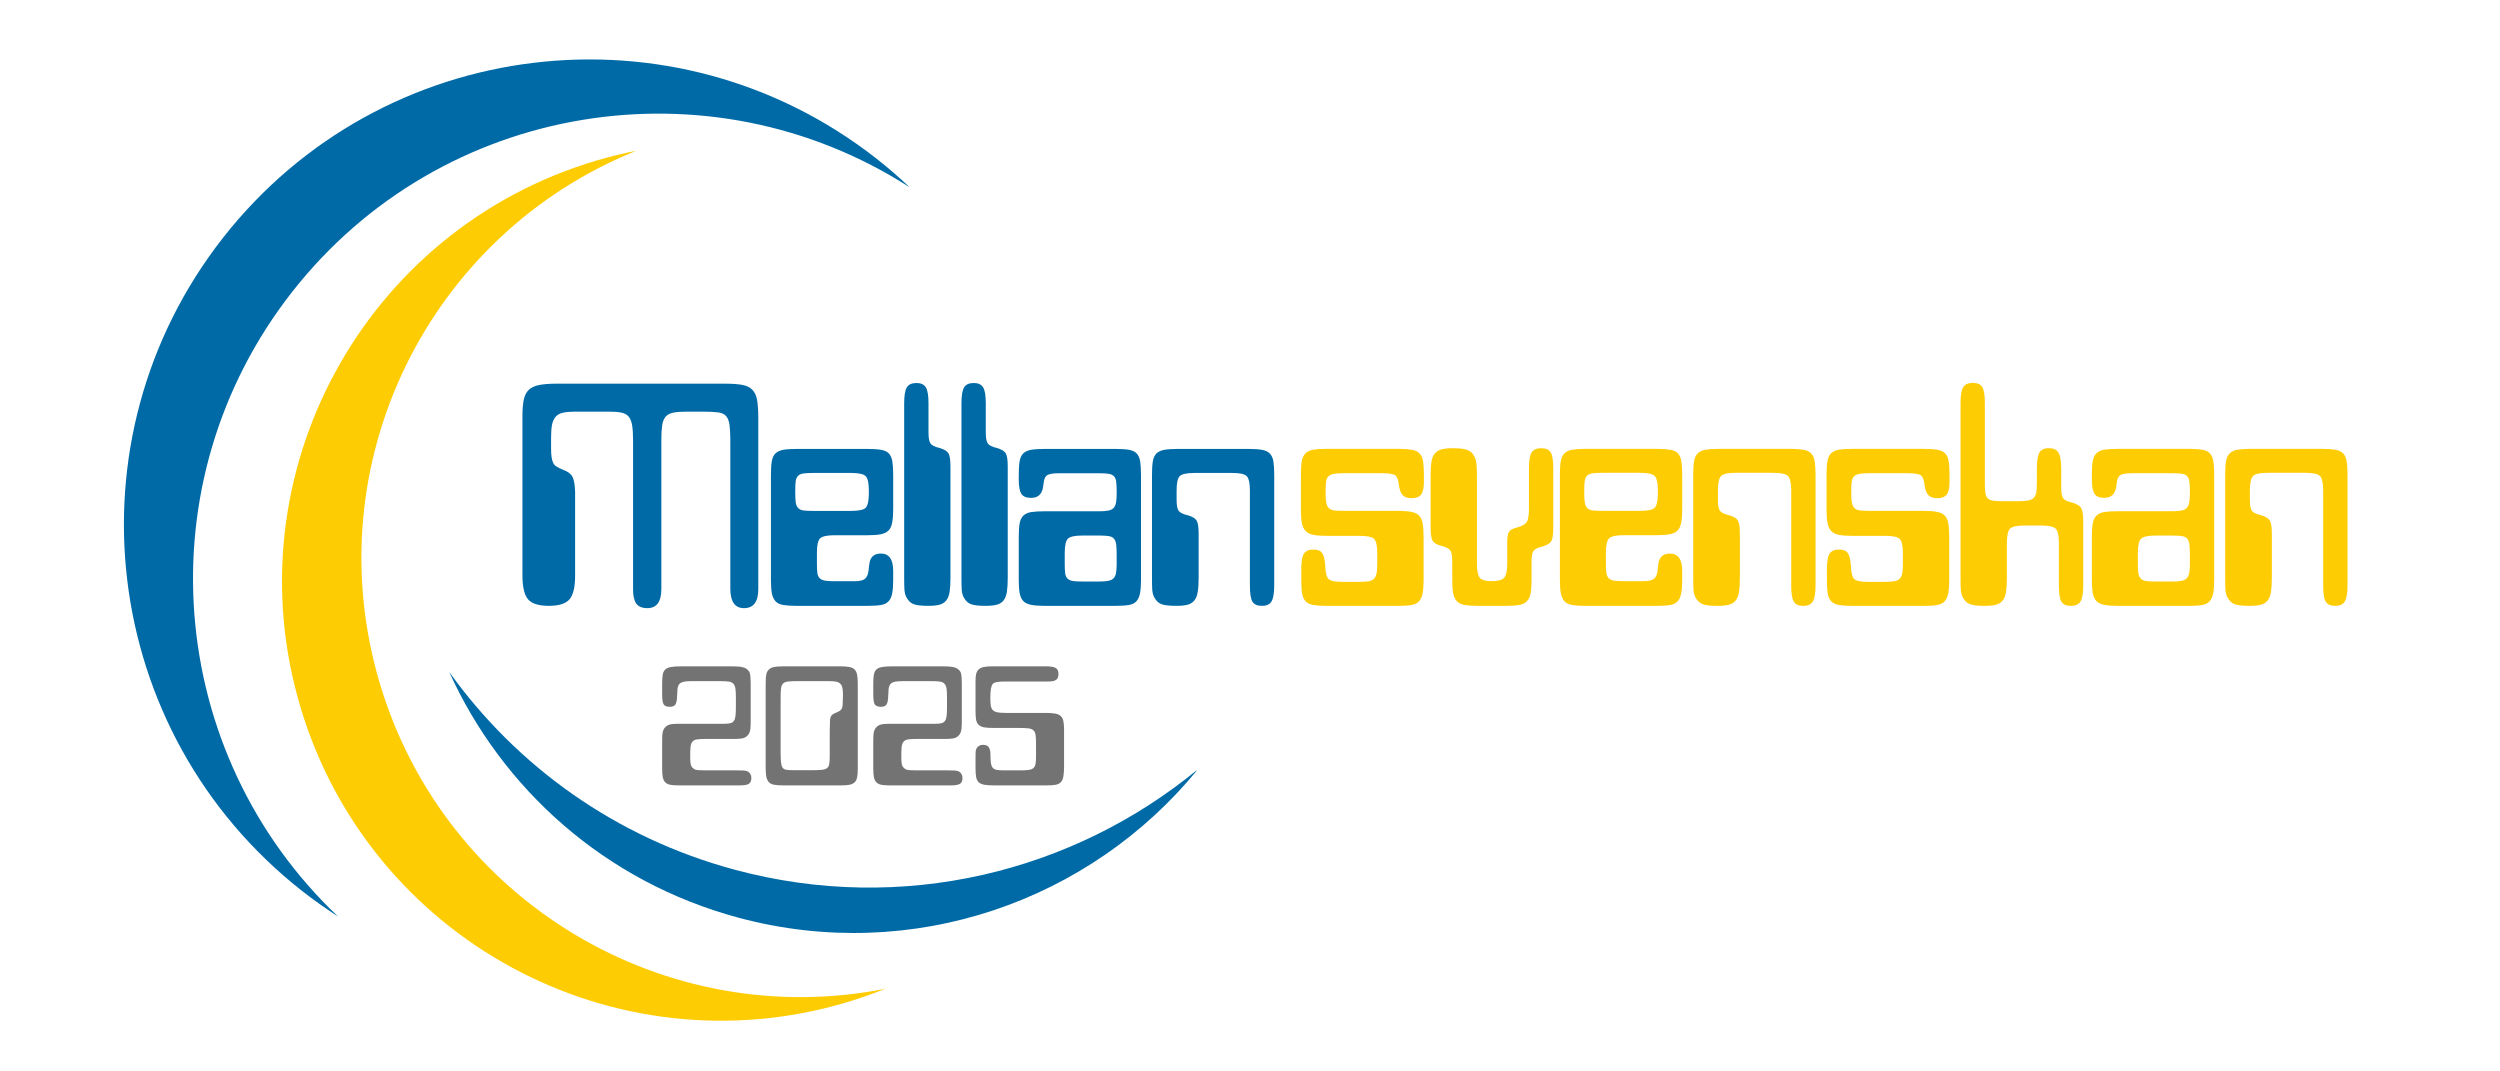
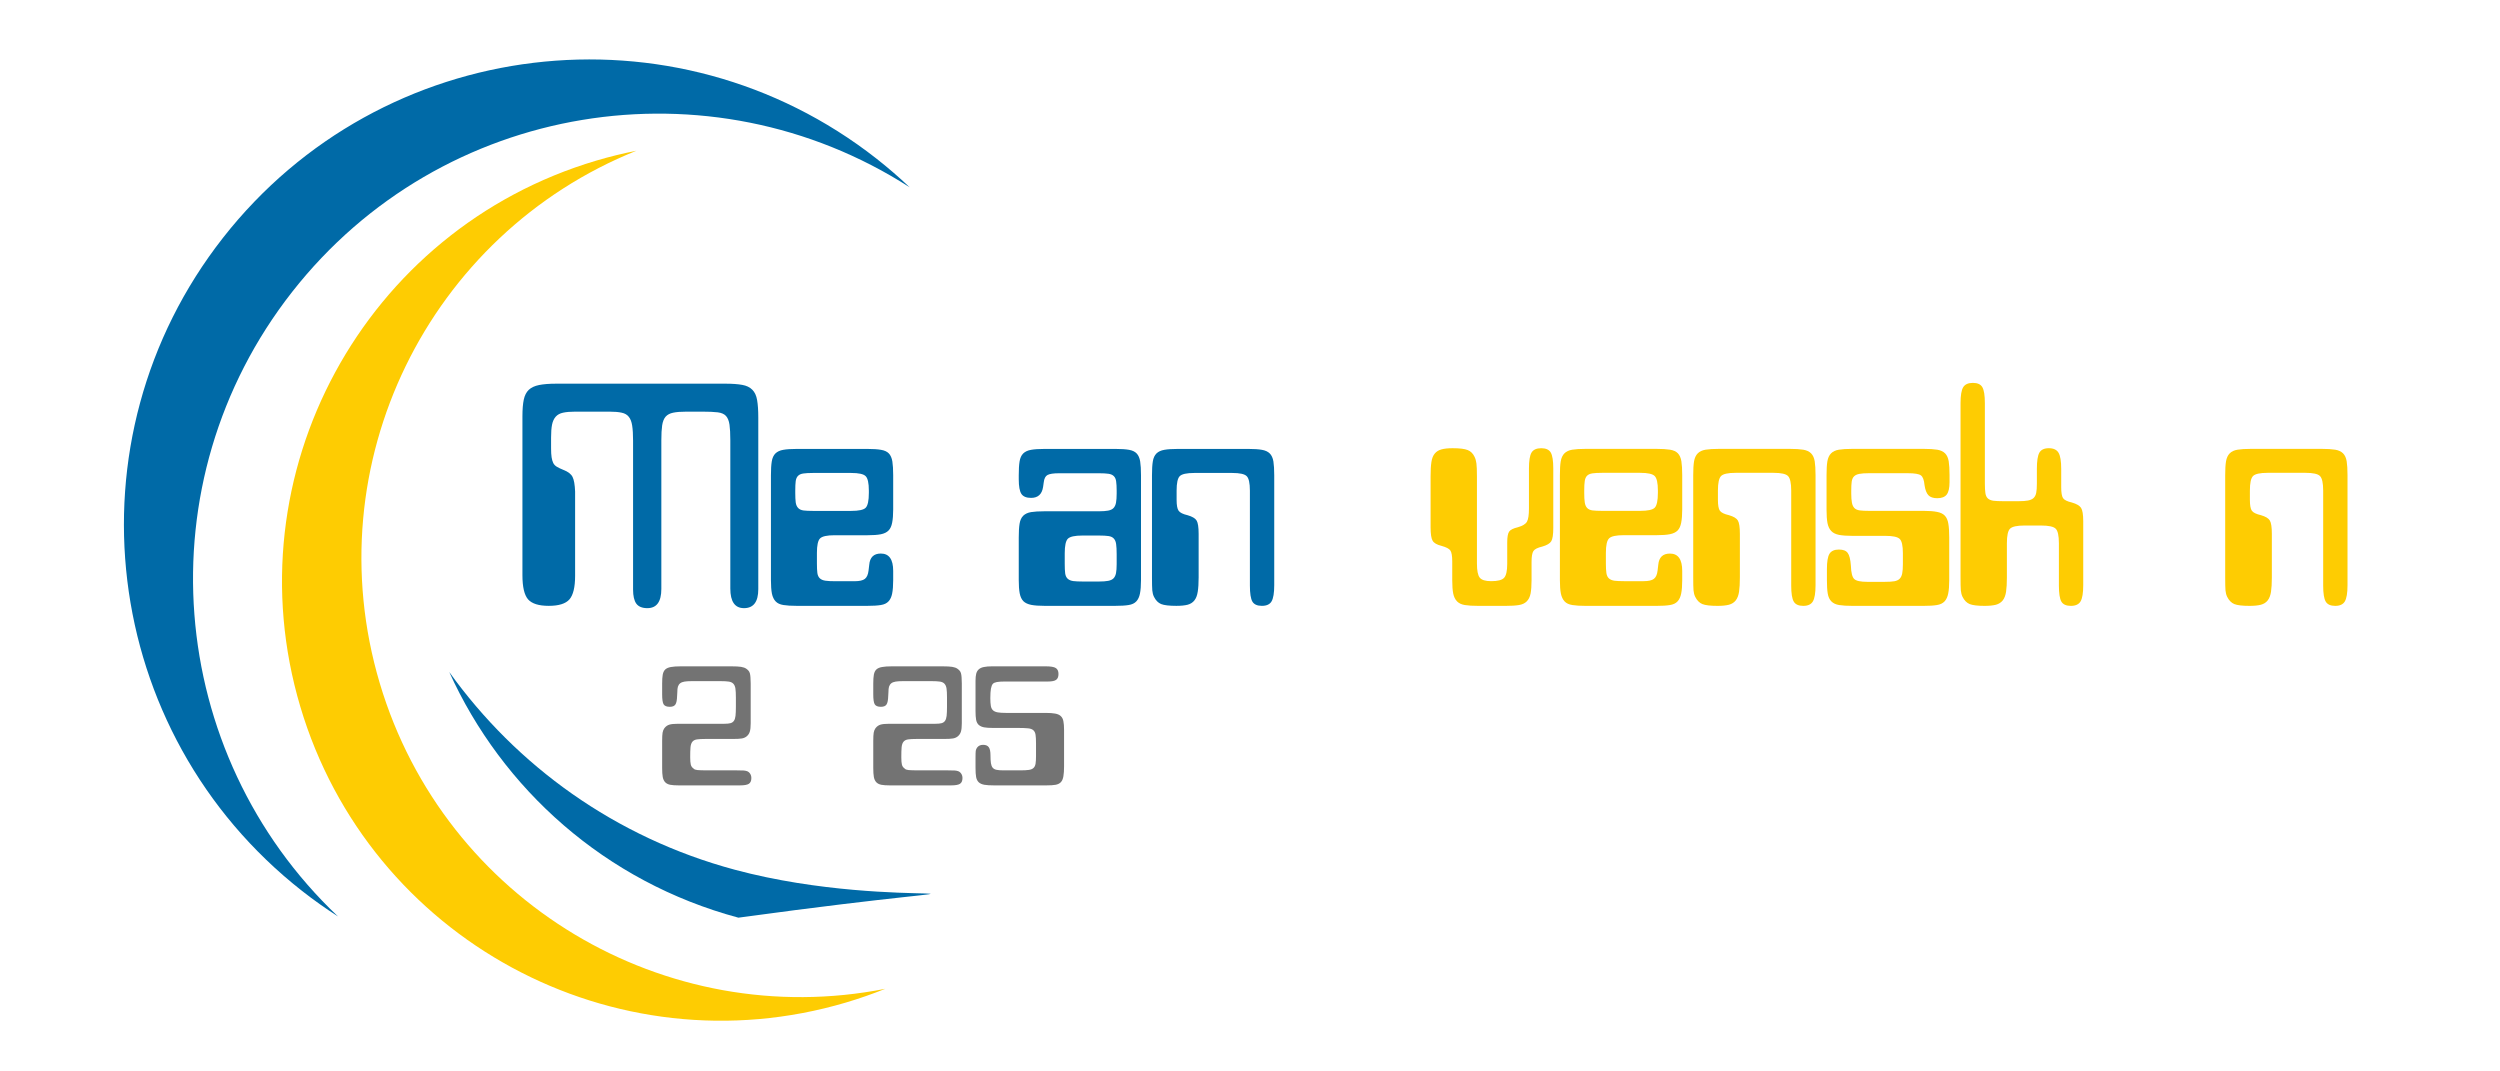
<svg xmlns="http://www.w3.org/2000/svg" width="700" zoomAndPan="magnify" viewBox="0 0 525 225" height="300" preserveAspectRatio="xMidYMid meet" version="1.0">
  <defs>
    <g />
    <clipPath id="cdea813474">
      <path d="M 94 141 L 251.25 141 L 251.25 196 L 94 196 Z M 94 141 " clip-rule="nonzero" />
    </clipPath>
  </defs>
  <path fill="#fecc02" d="M 177.699 210.516 C 180.512 209.68 183.25 208.719 185.922 207.645 C 139.766 216.777 93.398 189.426 79.734 143.422 C 66.074 97.418 90 49.191 133.656 31.652 C 130.836 32.211 128.016 32.898 125.203 33.734 C 76.383 48.23 48.562 99.559 63.059 148.375 C 77.555 197.191 128.883 225.012 177.699 210.516 " fill-opacity="1" fill-rule="nonzero" />
  <path fill="#006aa7" d="M 63.453 187.113 C 65.902 189.031 68.414 190.809 70.977 192.457 C 34.773 158.168 29.977 101.312 61.359 61.289 C 92.742 21.266 149.102 12.363 191.039 39.34 C 188.824 37.246 186.5 35.227 184.055 33.309 C 141.582 0.004 80.152 7.441 46.852 49.91 C 13.547 92.383 20.98 153.812 63.453 187.113 " fill-opacity="1" fill-rule="nonzero" />
  <g clip-path="url(#cdea813474)">
-     <path fill="#006aa7" d="M 154.328 182.648 C 129.141 175.879 108.426 160.777 94.336 141.113 C 105.445 165.637 127.031 185.18 155.062 192.711 C 191.676 202.555 229.055 189.16 251.547 161.555 C 225.391 183.109 189.551 192.117 154.328 182.648 " fill-opacity="1" fill-rule="nonzero" />
+     <path fill="#006aa7" d="M 154.328 182.648 C 129.141 175.879 108.426 160.777 94.336 141.113 C 105.445 165.637 127.031 185.18 155.062 192.711 C 225.391 183.109 189.551 192.117 154.328 182.648 " fill-opacity="1" fill-rule="nonzero" />
  </g>
  <g fill="#006aa7" fill-opacity="1">
    <g transform="translate(106.429, 127.228)">
      <g>
        <path d="M 52.812 -3.5 C 52.812 -0.844 51.812 0.484 49.812 0.484 C 47.895 0.484 46.938 -0.891 46.938 -3.641 L 46.938 -34.766 C 46.938 -36.16 46.879 -37.254 46.766 -38.047 C 46.648 -38.848 46.406 -39.457 46.031 -39.875 C 45.656 -40.289 45.07 -40.547 44.281 -40.641 C 43.488 -40.734 42.438 -40.781 41.125 -40.781 L 37.703 -40.781 C 36.535 -40.781 35.613 -40.707 34.938 -40.562 C 34.258 -40.426 33.734 -40.148 33.359 -39.734 C 32.992 -39.316 32.75 -38.707 32.625 -37.906 C 32.508 -37.113 32.453 -36.066 32.453 -34.766 L 32.453 -3.562 C 32.453 -0.863 31.473 0.484 29.516 0.484 C 28.441 0.484 27.672 0.172 27.203 -0.453 C 26.742 -1.086 26.516 -2.078 26.516 -3.422 L 26.516 -34.703 C 26.516 -36.004 26.453 -37.051 26.328 -37.844 C 26.211 -38.633 25.977 -39.25 25.625 -39.688 C 25.281 -40.133 24.781 -40.426 24.125 -40.562 C 23.477 -40.707 22.617 -40.781 21.547 -40.781 L 14.344 -40.781 C 13.312 -40.781 12.469 -40.707 11.812 -40.562 C 11.164 -40.426 10.656 -40.148 10.281 -39.734 C 9.906 -39.316 9.645 -38.754 9.5 -38.047 C 9.363 -37.348 9.297 -36.441 9.297 -35.328 L 9.297 -33.094 C 9.297 -32.301 9.332 -31.672 9.406 -31.203 C 9.477 -30.734 9.594 -30.332 9.75 -30 C 9.914 -29.676 10.172 -29.41 10.516 -29.203 C 10.867 -28.992 11.328 -28.773 11.891 -28.547 C 12.867 -28.172 13.508 -27.676 13.812 -27.062 C 14.113 -26.457 14.289 -25.438 14.344 -24 L 14.344 -6.297 C 14.344 -3.922 13.945 -2.273 13.156 -1.359 C 12.363 -0.453 10.914 0 8.812 0 C 6.719 0 5.27 -0.453 4.469 -1.359 C 3.676 -2.273 3.281 -3.969 3.281 -6.438 L 3.281 -39.797 C 3.281 -41.242 3.375 -42.41 3.562 -43.297 C 3.75 -44.18 4.098 -44.867 4.609 -45.359 C 5.129 -45.848 5.852 -46.188 6.781 -46.375 C 7.719 -46.562 8.93 -46.656 10.422 -46.656 L 45.891 -46.656 C 47.336 -46.656 48.516 -46.57 49.422 -46.406 C 50.328 -46.25 51.035 -45.91 51.547 -45.391 C 52.066 -44.879 52.406 -44.156 52.562 -43.219 C 52.727 -42.289 52.812 -41.062 52.812 -39.531 Z M 52.812 -3.5 " />
      </g>
    </g>
  </g>
  <g fill="#006aa7" fill-opacity="1">
    <g transform="translate(159.1, 127.228)">
      <g>
        <path d="M 28.469 -20.219 C 28.469 -19.094 28.395 -18.172 28.25 -17.453 C 28.113 -16.734 27.859 -16.188 27.484 -15.812 C 27.117 -15.438 26.582 -15.176 25.875 -15.031 C 25.176 -14.895 24.242 -14.828 23.078 -14.828 L 16.156 -14.828 C 14.57 -14.828 13.555 -14.602 13.109 -14.156 C 12.672 -13.719 12.453 -12.707 12.453 -11.125 L 12.453 -8.891 C 12.453 -8.047 12.484 -7.379 12.547 -6.891 C 12.617 -6.398 12.797 -6.023 13.078 -5.766 C 13.359 -5.516 13.742 -5.352 14.234 -5.281 C 14.723 -5.207 15.391 -5.172 16.234 -5.172 L 20.359 -5.172 C 21.379 -5.172 22.098 -5.332 22.516 -5.656 C 22.941 -5.988 23.203 -6.578 23.297 -7.422 L 23.438 -8.609 C 23.57 -10.191 24.383 -10.984 25.875 -10.984 C 27.602 -10.984 28.469 -9.77 28.469 -7.344 L 28.469 -5.391 C 28.469 -4.223 28.395 -3.285 28.25 -2.578 C 28.113 -1.879 27.859 -1.332 27.484 -0.938 C 27.117 -0.539 26.582 -0.285 25.875 -0.172 C 25.176 -0.055 24.242 0 23.078 0 L 8.188 0 C 7.062 0 6.141 -0.055 5.422 -0.172 C 4.703 -0.285 4.156 -0.539 3.781 -0.938 C 3.406 -1.332 3.145 -1.879 3 -2.578 C 2.863 -3.285 2.797 -4.223 2.797 -5.391 L 2.797 -27.422 C 2.797 -28.629 2.852 -29.594 2.969 -30.312 C 3.082 -31.039 3.336 -31.602 3.734 -32 C 4.141 -32.395 4.691 -32.648 5.391 -32.766 C 6.086 -32.891 7.02 -32.953 8.188 -32.953 L 23.078 -32.953 C 24.242 -32.953 25.188 -32.891 25.906 -32.766 C 26.633 -32.648 27.188 -32.395 27.562 -32 C 27.938 -31.602 28.18 -31.039 28.297 -30.312 C 28.41 -29.594 28.469 -28.629 28.469 -27.422 Z M 23.359 -24.203 C 23.359 -25.785 23.133 -26.797 22.688 -27.234 C 22.25 -27.68 21.238 -27.906 19.656 -27.906 L 11.609 -27.906 C 10.773 -27.906 10.113 -27.867 9.625 -27.797 C 9.133 -27.734 8.758 -27.57 8.5 -27.312 C 8.238 -27.062 8.07 -26.691 8 -26.203 C 7.938 -25.711 7.906 -25.047 7.906 -24.203 L 7.906 -23.719 C 7.906 -22.875 7.938 -22.207 8 -21.719 C 8.07 -21.227 8.238 -20.844 8.5 -20.562 C 8.758 -20.281 9.133 -20.102 9.625 -20.031 C 10.113 -19.969 10.773 -19.938 11.609 -19.938 L 19.656 -19.938 C 21.238 -19.938 22.25 -20.156 22.688 -20.594 C 23.133 -21.039 23.359 -22.082 23.359 -23.719 Z M 23.359 -24.203 " />
      </g>
    </g>
  </g>
  <g fill="#006aa7" fill-opacity="1">
    <g transform="translate(187.08, 127.228)">
      <g>
-         <path d="M 12.516 -5.953 C 12.516 -4.734 12.457 -3.738 12.344 -2.969 C 12.227 -2.195 11.992 -1.586 11.641 -1.141 C 11.297 -0.703 10.816 -0.398 10.203 -0.234 C 9.598 -0.078 8.805 0 7.828 0 C 6.391 0 5.352 -0.125 4.719 -0.375 C 4.094 -0.633 3.594 -1.141 3.219 -1.891 C 3.031 -2.266 2.91 -2.719 2.859 -3.25 C 2.816 -3.789 2.797 -4.691 2.797 -5.953 L 2.797 -42.531 C 2.797 -44.164 2.984 -45.285 3.359 -45.891 C 3.734 -46.492 4.41 -46.797 5.391 -46.797 C 6.316 -46.797 6.969 -46.492 7.344 -45.891 C 7.719 -45.285 7.906 -44.164 7.906 -42.531 L 7.906 -36.375 C 7.906 -35.258 8.047 -34.5 8.328 -34.094 C 8.609 -33.695 9.238 -33.383 10.219 -33.156 C 11.195 -32.875 11.82 -32.5 12.094 -32.031 C 12.375 -31.57 12.516 -30.641 12.516 -29.234 Z M 12.516 -5.953 " />
-       </g>
+         </g>
    </g>
  </g>
  <g fill="#006aa7" fill-opacity="1">
    <g transform="translate(199.11, 127.228)">
      <g>
-         <path d="M 12.516 -5.953 C 12.516 -4.734 12.457 -3.738 12.344 -2.969 C 12.227 -2.195 11.992 -1.586 11.641 -1.141 C 11.297 -0.703 10.816 -0.398 10.203 -0.234 C 9.598 -0.078 8.805 0 7.828 0 C 6.391 0 5.352 -0.125 4.719 -0.375 C 4.094 -0.633 3.594 -1.141 3.219 -1.891 C 3.031 -2.266 2.91 -2.719 2.859 -3.25 C 2.816 -3.789 2.797 -4.691 2.797 -5.953 L 2.797 -42.531 C 2.797 -44.164 2.984 -45.285 3.359 -45.891 C 3.734 -46.492 4.41 -46.797 5.391 -46.797 C 6.316 -46.797 6.969 -46.492 7.344 -45.891 C 7.719 -45.285 7.906 -44.164 7.906 -42.531 L 7.906 -36.375 C 7.906 -35.258 8.047 -34.5 8.328 -34.094 C 8.609 -33.695 9.238 -33.383 10.219 -33.156 C 11.195 -32.875 11.82 -32.5 12.094 -32.031 C 12.375 -31.57 12.516 -30.641 12.516 -29.234 Z M 12.516 -5.953 " />
-       </g>
+         </g>
    </g>
  </g>
  <g fill="#006aa7" fill-opacity="1">
    <g transform="translate(211.141, 127.228)">
      <g>
        <path d="M 28.469 -5.391 C 28.469 -4.223 28.395 -3.285 28.25 -2.578 C 28.113 -1.879 27.859 -1.332 27.484 -0.938 C 27.117 -0.539 26.582 -0.285 25.875 -0.172 C 25.176 -0.055 24.242 0 23.078 0 L 8.188 0 C 7.062 0 6.141 -0.066 5.422 -0.203 C 4.703 -0.348 4.156 -0.602 3.781 -0.969 C 3.406 -1.344 3.145 -1.891 3 -2.609 C 2.863 -3.336 2.797 -4.266 2.797 -5.391 L 2.797 -14.344 C 2.797 -15.551 2.852 -16.516 2.969 -17.234 C 3.082 -17.961 3.336 -18.523 3.734 -18.922 C 4.141 -19.316 4.691 -19.57 5.391 -19.688 C 6.086 -19.801 7.02 -19.859 8.188 -19.859 L 19.656 -19.859 C 20.445 -19.859 21.086 -19.906 21.578 -20 C 22.066 -20.094 22.438 -20.27 22.688 -20.531 C 22.945 -20.789 23.125 -21.164 23.219 -21.656 C 23.312 -22.145 23.359 -22.785 23.359 -23.578 L 23.359 -24.203 C 23.359 -24.992 23.32 -25.633 23.25 -26.125 C 23.188 -26.613 23.023 -26.984 22.766 -27.234 C 22.516 -27.492 22.145 -27.66 21.656 -27.734 C 21.164 -27.805 20.5 -27.844 19.656 -27.844 L 11.266 -27.844 C 10.098 -27.844 9.289 -27.723 8.844 -27.484 C 8.406 -27.254 8.141 -26.742 8.047 -25.953 L 7.906 -24.969 C 7.676 -23.438 6.836 -22.672 5.391 -22.672 C 4.41 -22.672 3.734 -22.945 3.359 -23.5 C 2.984 -24.062 2.797 -25.086 2.797 -26.578 L 2.797 -27.422 C 2.797 -28.629 2.852 -29.594 2.969 -30.312 C 3.082 -31.039 3.336 -31.602 3.734 -32 C 4.141 -32.395 4.691 -32.648 5.391 -32.766 C 6.086 -32.891 7.02 -32.953 8.188 -32.953 L 23.156 -32.953 C 24.32 -32.953 25.254 -32.891 25.953 -32.766 C 26.648 -32.648 27.188 -32.395 27.562 -32 C 27.938 -31.602 28.18 -31.039 28.297 -30.312 C 28.41 -29.594 28.469 -28.629 28.469 -27.422 Z M 16.156 -14.766 C 14.57 -14.766 13.555 -14.539 13.109 -14.094 C 12.672 -13.656 12.453 -12.641 12.453 -11.047 L 12.453 -8.812 C 12.453 -7.977 12.484 -7.312 12.547 -6.812 C 12.617 -6.32 12.797 -5.945 13.078 -5.688 C 13.359 -5.438 13.742 -5.273 14.234 -5.203 C 14.723 -5.141 15.391 -5.109 16.234 -5.109 L 19.656 -5.109 C 20.445 -5.109 21.086 -5.156 21.578 -5.25 C 22.066 -5.344 22.438 -5.516 22.688 -5.766 C 22.945 -6.023 23.125 -6.391 23.219 -6.859 C 23.312 -7.328 23.359 -7.957 23.359 -8.75 L 23.359 -10.844 C 23.359 -11.727 23.32 -12.426 23.25 -12.938 C 23.188 -13.445 23.023 -13.844 22.766 -14.125 C 22.516 -14.406 22.145 -14.582 21.656 -14.656 C 21.164 -14.727 20.5 -14.766 19.656 -14.766 Z M 16.156 -14.766 " />
      </g>
    </g>
  </g>
  <g fill="#006aa7" fill-opacity="1">
    <g transform="translate(239.12, 127.228)">
      <g>
        <path d="M 23.078 -32.953 C 24.242 -32.953 25.176 -32.891 25.875 -32.766 C 26.582 -32.648 27.133 -32.395 27.531 -32 C 27.926 -31.602 28.18 -31.039 28.297 -30.312 C 28.41 -29.594 28.469 -28.629 28.469 -27.422 L 28.469 -4.344 C 28.469 -2.707 28.281 -1.57 27.906 -0.938 C 27.539 -0.312 26.863 0 25.875 0 C 24.895 0 24.227 -0.301 23.875 -0.906 C 23.531 -1.508 23.359 -2.629 23.359 -4.266 L 23.359 -24.203 C 23.359 -25.785 23.133 -26.797 22.688 -27.234 C 22.25 -27.68 21.238 -27.906 19.656 -27.906 L 11.688 -27.906 C 10.094 -27.906 9.07 -27.68 8.625 -27.234 C 8.188 -26.797 7.969 -25.785 7.969 -24.203 L 7.969 -22.25 C 7.969 -21.125 8.109 -20.363 8.391 -19.969 C 8.672 -19.57 9.301 -19.258 10.281 -19.031 C 11.258 -18.75 11.891 -18.375 12.172 -17.906 C 12.453 -17.438 12.594 -16.504 12.594 -15.109 L 12.594 -5.953 C 12.594 -4.734 12.531 -3.738 12.406 -2.969 C 12.289 -2.195 12.055 -1.586 11.703 -1.141 C 11.359 -0.703 10.883 -0.398 10.281 -0.234 C 9.676 -0.078 8.883 0 7.906 0 C 6.414 0 5.352 -0.125 4.719 -0.375 C 4.094 -0.633 3.594 -1.141 3.219 -1.891 C 3.031 -2.266 2.91 -2.719 2.859 -3.25 C 2.816 -3.789 2.797 -4.691 2.797 -5.953 L 2.797 -27.422 C 2.797 -28.629 2.852 -29.594 2.969 -30.312 C 3.082 -31.039 3.336 -31.602 3.734 -32 C 4.141 -32.395 4.691 -32.648 5.391 -32.766 C 6.086 -32.891 7.02 -32.953 8.188 -32.953 Z M 23.078 -32.953 " />
      </g>
    </g>
  </g>
  <g fill="#fecc02" fill-opacity="1">
    <g transform="translate(270.395, 127.233)">
      <g>
-         <path d="M 28.562 -5.391 C 28.562 -4.223 28.488 -3.289 28.344 -2.594 C 28.207 -1.895 27.953 -1.344 27.578 -0.938 C 27.203 -0.539 26.664 -0.285 25.969 -0.172 C 25.27 -0.055 24.336 0 23.172 0 L 8.266 0 C 7.098 0 6.16 -0.055 5.453 -0.172 C 4.754 -0.285 4.207 -0.539 3.812 -0.938 C 3.414 -1.344 3.16 -1.895 3.047 -2.594 C 2.93 -3.289 2.875 -4.223 2.875 -5.391 L 2.875 -7.703 C 2.875 -9.285 3.055 -10.367 3.422 -10.953 C 3.797 -11.535 4.453 -11.828 5.391 -11.828 C 6.273 -11.828 6.891 -11.594 7.234 -11.125 C 7.586 -10.664 7.812 -9.781 7.906 -8.469 C 7.957 -6.977 8.191 -6.035 8.609 -5.641 C 9.023 -5.242 9.938 -5.047 11.344 -5.047 L 15.047 -5.047 C 15.891 -5.047 16.555 -5.086 17.047 -5.172 C 17.535 -5.266 17.906 -5.441 18.156 -5.703 C 18.414 -5.961 18.594 -6.336 18.688 -6.828 C 18.781 -7.316 18.828 -7.957 18.828 -8.75 L 18.828 -11.062 C 18.828 -12.645 18.602 -13.645 18.156 -14.062 C 17.719 -14.488 16.707 -14.703 15.125 -14.703 L 8.188 -14.703 C 7.07 -14.703 6.148 -14.77 5.422 -14.906 C 4.703 -15.051 4.156 -15.32 3.781 -15.719 C 3.406 -16.113 3.145 -16.66 3 -17.359 C 2.863 -18.055 2.797 -18.988 2.797 -20.156 L 2.797 -27.438 C 2.797 -28.656 2.852 -29.625 2.969 -30.344 C 3.094 -31.07 3.352 -31.633 3.75 -32.031 C 4.145 -32.426 4.691 -32.68 5.391 -32.797 C 6.086 -32.91 7.02 -32.969 8.188 -32.969 L 23.234 -32.969 C 24.398 -32.969 25.332 -32.91 26.031 -32.797 C 26.738 -32.68 27.289 -32.426 27.688 -32.031 C 28.082 -31.633 28.336 -31.07 28.453 -30.344 C 28.566 -29.625 28.625 -28.656 28.625 -27.438 L 28.625 -25.969 C 28.625 -24.758 28.426 -23.895 28.031 -23.375 C 27.633 -22.863 26.973 -22.609 26.047 -22.609 C 25.203 -22.609 24.582 -22.816 24.188 -23.234 C 23.789 -23.66 23.52 -24.363 23.375 -25.344 C 23.281 -26.414 23.023 -27.102 22.609 -27.406 C 22.191 -27.707 21.281 -27.859 19.875 -27.859 L 11.625 -27.859 C 10.832 -27.859 10.188 -27.812 9.688 -27.719 C 9.195 -27.625 8.82 -27.445 8.562 -27.188 C 8.312 -26.938 8.148 -26.566 8.078 -26.078 C 8.016 -25.586 7.984 -24.945 7.984 -24.156 L 7.984 -23.594 C 7.984 -22.801 8.031 -22.16 8.125 -21.672 C 8.219 -21.18 8.391 -20.805 8.641 -20.547 C 8.898 -20.285 9.273 -20.117 9.766 -20.047 C 10.254 -19.984 10.895 -19.953 11.688 -19.953 L 23.172 -19.953 C 24.336 -19.953 25.281 -19.879 26 -19.734 C 26.727 -19.598 27.273 -19.332 27.641 -18.938 C 28.016 -18.539 28.258 -17.977 28.375 -17.25 C 28.5 -16.531 28.562 -15.562 28.562 -14.344 Z M 28.562 -5.391 " />
-       </g>
+         </g>
    </g>
  </g>
  <g fill="#fecc02" fill-opacity="1">
    <g transform="translate(298.533, 127.233)">
      <g>
        <path d="M 27.656 -16.375 C 27.656 -14.977 27.516 -14.047 27.234 -13.578 C 26.953 -13.109 26.32 -12.734 25.344 -12.453 C 24.363 -12.223 23.742 -11.91 23.484 -11.516 C 23.223 -11.117 23.094 -10.359 23.094 -9.234 L 23.094 -5.391 C 23.094 -4.223 23.023 -3.289 22.891 -2.594 C 22.754 -1.895 22.484 -1.344 22.078 -0.938 C 21.68 -0.539 21.133 -0.285 20.438 -0.172 C 19.738 -0.055 18.805 0 17.641 0 L 11.906 0 C 10.738 0 9.801 -0.055 9.094 -0.172 C 8.395 -0.285 7.848 -0.539 7.453 -0.938 C 7.055 -1.344 6.785 -1.895 6.641 -2.594 C 6.504 -3.289 6.438 -4.223 6.438 -5.391 L 6.438 -9.312 C 6.438 -10.477 6.305 -11.25 6.047 -11.625 C 5.797 -12 5.18 -12.32 4.203 -12.594 C 3.223 -12.832 2.594 -13.195 2.312 -13.688 C 2.031 -14.176 1.891 -15.117 1.891 -16.516 L 1.891 -27.156 C 1.891 -28.414 1.945 -29.43 2.062 -30.203 C 2.176 -30.973 2.41 -31.566 2.766 -31.984 C 3.117 -32.41 3.586 -32.703 4.172 -32.859 C 4.754 -33.023 5.535 -33.109 6.516 -33.109 C 8.004 -33.109 9.062 -32.977 9.688 -32.719 C 10.32 -32.469 10.801 -31.992 11.125 -31.297 C 11.312 -30.922 11.441 -30.461 11.516 -29.922 C 11.586 -29.391 11.625 -28.469 11.625 -27.156 L 11.625 -8.891 C 11.625 -7.398 11.82 -6.41 12.219 -5.922 C 12.613 -5.43 13.414 -5.188 14.625 -5.188 C 15.977 -5.188 16.875 -5.414 17.312 -5.875 C 17.758 -6.344 17.984 -7.32 17.984 -8.812 L 17.984 -13.297 C 17.984 -14.422 18.113 -15.18 18.375 -15.578 C 18.633 -15.973 19.254 -16.285 20.234 -16.516 C 21.211 -16.797 21.844 -17.18 22.125 -17.672 C 22.406 -18.16 22.547 -19.082 22.547 -20.438 L 22.547 -28.844 C 22.547 -30.477 22.727 -31.598 23.094 -32.203 C 23.469 -32.805 24.145 -33.109 25.125 -33.109 C 26.102 -33.109 26.77 -32.805 27.125 -32.203 C 27.477 -31.598 27.656 -30.477 27.656 -28.844 Z M 27.656 -16.375 " />
      </g>
    </g>
  </g>
  <g fill="#fecc02" fill-opacity="1">
    <g transform="translate(324.782, 127.233)">
      <g>
        <path d="M 28.484 -20.234 C 28.484 -19.109 28.41 -18.18 28.266 -17.453 C 28.129 -16.734 27.875 -16.188 27.5 -15.812 C 27.133 -15.445 26.598 -15.191 25.891 -15.047 C 25.191 -14.91 24.258 -14.844 23.094 -14.844 L 16.172 -14.844 C 14.586 -14.844 13.57 -14.617 13.125 -14.172 C 12.676 -13.734 12.453 -12.719 12.453 -11.125 L 12.453 -8.891 C 12.453 -8.047 12.488 -7.379 12.562 -6.891 C 12.633 -6.398 12.812 -6.023 13.094 -5.766 C 13.375 -5.516 13.758 -5.352 14.25 -5.281 C 14.738 -5.219 15.398 -5.188 16.234 -5.188 L 20.375 -5.188 C 21.395 -5.188 22.113 -5.348 22.531 -5.672 C 22.957 -5.992 23.219 -6.578 23.312 -7.422 L 23.453 -8.609 C 23.586 -10.191 24.406 -10.984 25.906 -10.984 C 27.625 -10.984 28.484 -9.77 28.484 -7.344 L 28.484 -5.391 C 28.484 -4.223 28.41 -3.289 28.266 -2.594 C 28.129 -1.895 27.875 -1.344 27.5 -0.938 C 27.133 -0.539 26.598 -0.285 25.891 -0.172 C 25.191 -0.055 24.258 0 23.094 0 L 8.188 0 C 7.07 0 6.148 -0.055 5.422 -0.172 C 4.703 -0.285 4.156 -0.539 3.781 -0.938 C 3.406 -1.344 3.145 -1.895 3 -2.594 C 2.863 -3.289 2.797 -4.223 2.797 -5.391 L 2.797 -27.438 C 2.797 -28.656 2.852 -29.625 2.969 -30.344 C 3.094 -31.07 3.352 -31.633 3.75 -32.031 C 4.145 -32.426 4.691 -32.68 5.391 -32.797 C 6.086 -32.91 7.02 -32.969 8.188 -32.969 L 23.094 -32.969 C 24.258 -32.969 25.203 -32.91 25.922 -32.797 C 26.648 -32.68 27.203 -32.426 27.578 -32.031 C 27.953 -31.633 28.195 -31.07 28.312 -30.344 C 28.426 -29.625 28.484 -28.656 28.484 -27.438 Z M 23.375 -24.219 C 23.375 -25.801 23.148 -26.816 22.703 -27.266 C 22.266 -27.711 21.254 -27.938 19.672 -27.938 L 11.625 -27.938 C 10.781 -27.938 10.113 -27.898 9.625 -27.828 C 9.133 -27.754 8.758 -27.586 8.5 -27.328 C 8.25 -27.078 8.086 -26.707 8.016 -26.219 C 7.941 -25.727 7.906 -25.062 7.906 -24.219 L 7.906 -23.734 C 7.906 -22.891 7.941 -22.223 8.016 -21.734 C 8.086 -21.242 8.25 -20.859 8.5 -20.578 C 8.758 -20.297 9.133 -20.117 9.625 -20.047 C 10.113 -19.984 10.781 -19.953 11.625 -19.953 L 19.672 -19.953 C 21.254 -19.953 22.266 -20.172 22.703 -20.609 C 23.148 -21.055 23.375 -22.098 23.375 -23.734 Z M 23.375 -24.219 " />
      </g>
    </g>
  </g>
  <g fill="#fecc02" fill-opacity="1">
    <g transform="translate(352.78, 127.233)">
      <g>
        <path d="M 23.094 -32.969 C 24.258 -32.969 25.191 -32.91 25.891 -32.797 C 26.598 -32.68 27.148 -32.426 27.547 -32.031 C 27.941 -31.633 28.195 -31.07 28.312 -30.344 C 28.426 -29.625 28.484 -28.656 28.484 -27.438 L 28.484 -4.344 C 28.484 -2.707 28.297 -1.57 27.922 -0.938 C 27.555 -0.312 26.883 0 25.906 0 C 24.926 0 24.258 -0.301 23.906 -0.906 C 23.551 -1.508 23.375 -2.629 23.375 -4.266 L 23.375 -24.219 C 23.375 -25.801 23.148 -26.816 22.703 -27.266 C 22.266 -27.711 21.254 -27.938 19.672 -27.938 L 11.688 -27.938 C 10.102 -27.938 9.086 -27.711 8.641 -27.266 C 8.203 -26.816 7.984 -25.801 7.984 -24.219 L 7.984 -22.266 C 7.984 -21.141 8.117 -20.379 8.391 -19.984 C 8.672 -19.586 9.305 -19.273 10.297 -19.047 C 11.273 -18.766 11.898 -18.391 12.172 -17.922 C 12.453 -17.453 12.594 -16.52 12.594 -15.125 L 12.594 -5.953 C 12.594 -4.734 12.535 -3.738 12.422 -2.969 C 12.305 -2.195 12.07 -1.586 11.719 -1.141 C 11.375 -0.703 10.895 -0.398 10.281 -0.234 C 9.676 -0.078 8.883 0 7.906 0 C 6.414 0 5.352 -0.125 4.719 -0.375 C 4.094 -0.633 3.594 -1.141 3.219 -1.891 C 3.031 -2.266 2.91 -2.719 2.859 -3.25 C 2.816 -3.789 2.797 -4.691 2.797 -5.953 L 2.797 -27.438 C 2.797 -28.656 2.852 -29.625 2.969 -30.344 C 3.094 -31.07 3.352 -31.633 3.75 -32.031 C 4.145 -32.426 4.691 -32.68 5.391 -32.797 C 6.086 -32.91 7.02 -32.969 8.188 -32.969 Z M 23.094 -32.969 " />
      </g>
    </g>
  </g>
  <g fill="#fecc02" fill-opacity="1">
    <g transform="translate(380.778, 127.233)">
      <g>
        <path d="M 28.562 -5.391 C 28.562 -4.223 28.488 -3.289 28.344 -2.594 C 28.207 -1.895 27.953 -1.344 27.578 -0.938 C 27.203 -0.539 26.664 -0.285 25.969 -0.172 C 25.27 -0.055 24.336 0 23.172 0 L 8.266 0 C 7.098 0 6.16 -0.055 5.453 -0.172 C 4.754 -0.285 4.207 -0.539 3.812 -0.938 C 3.414 -1.344 3.16 -1.895 3.047 -2.594 C 2.93 -3.289 2.875 -4.223 2.875 -5.391 L 2.875 -7.703 C 2.875 -9.285 3.055 -10.367 3.422 -10.953 C 3.797 -11.535 4.453 -11.828 5.391 -11.828 C 6.273 -11.828 6.891 -11.594 7.234 -11.125 C 7.586 -10.664 7.812 -9.781 7.906 -8.469 C 7.957 -6.977 8.191 -6.035 8.609 -5.641 C 9.023 -5.242 9.938 -5.047 11.344 -5.047 L 15.047 -5.047 C 15.891 -5.047 16.555 -5.086 17.047 -5.172 C 17.535 -5.266 17.906 -5.441 18.156 -5.703 C 18.414 -5.961 18.594 -6.336 18.688 -6.828 C 18.781 -7.316 18.828 -7.957 18.828 -8.75 L 18.828 -11.062 C 18.828 -12.645 18.602 -13.645 18.156 -14.062 C 17.719 -14.488 16.707 -14.703 15.125 -14.703 L 8.188 -14.703 C 7.07 -14.703 6.148 -14.77 5.422 -14.906 C 4.703 -15.051 4.156 -15.32 3.781 -15.719 C 3.406 -16.113 3.145 -16.66 3 -17.359 C 2.863 -18.055 2.797 -18.988 2.797 -20.156 L 2.797 -27.438 C 2.797 -28.656 2.852 -29.625 2.969 -30.344 C 3.094 -31.07 3.352 -31.633 3.75 -32.031 C 4.145 -32.426 4.691 -32.68 5.391 -32.797 C 6.086 -32.91 7.02 -32.969 8.188 -32.969 L 23.234 -32.969 C 24.398 -32.969 25.332 -32.91 26.031 -32.797 C 26.738 -32.68 27.289 -32.426 27.688 -32.031 C 28.082 -31.633 28.336 -31.07 28.453 -30.344 C 28.566 -29.625 28.625 -28.656 28.625 -27.438 L 28.625 -25.969 C 28.625 -24.758 28.426 -23.895 28.031 -23.375 C 27.633 -22.863 26.973 -22.609 26.047 -22.609 C 25.203 -22.609 24.582 -22.816 24.188 -23.234 C 23.789 -23.66 23.52 -24.363 23.375 -25.344 C 23.281 -26.414 23.023 -27.102 22.609 -27.406 C 22.191 -27.707 21.281 -27.859 19.875 -27.859 L 11.625 -27.859 C 10.832 -27.859 10.188 -27.812 9.688 -27.719 C 9.195 -27.625 8.82 -27.445 8.562 -27.188 C 8.312 -26.938 8.148 -26.566 8.078 -26.078 C 8.016 -25.586 7.984 -24.945 7.984 -24.156 L 7.984 -23.594 C 7.984 -22.801 8.031 -22.16 8.125 -21.672 C 8.219 -21.18 8.391 -20.805 8.641 -20.547 C 8.898 -20.285 9.273 -20.117 9.766 -20.047 C 10.254 -19.984 10.895 -19.953 11.688 -19.953 L 23.172 -19.953 C 24.336 -19.953 25.281 -19.879 26 -19.734 C 26.727 -19.598 27.273 -19.332 27.641 -18.938 C 28.016 -18.539 28.258 -17.977 28.375 -17.25 C 28.5 -16.531 28.562 -15.562 28.562 -14.344 Z M 28.562 -5.391 " />
      </g>
    </g>
  </g>
  <g fill="#fecc02" fill-opacity="1">
    <g transform="translate(408.916, 127.233)">
      <g>
        <path d="M 23.453 -13.156 C 23.453 -14.75 23.227 -15.766 22.781 -16.203 C 22.344 -16.648 21.305 -16.875 19.672 -16.875 L 16.234 -16.875 C 14.648 -16.875 13.633 -16.648 13.188 -16.203 C 12.75 -15.766 12.531 -14.75 12.531 -13.156 L 12.531 -5.953 C 12.531 -4.734 12.473 -3.738 12.359 -2.969 C 12.242 -2.195 12.008 -1.586 11.656 -1.141 C 11.301 -0.703 10.82 -0.398 10.219 -0.234 C 9.613 -0.078 8.82 0 7.844 0 C 6.395 0 5.352 -0.125 4.719 -0.375 C 4.094 -0.633 3.594 -1.141 3.219 -1.891 C 3.031 -2.266 2.91 -2.719 2.859 -3.25 C 2.816 -3.789 2.797 -4.691 2.797 -5.953 L 2.797 -42.562 C 2.797 -44.195 2.984 -45.316 3.359 -45.922 C 3.734 -46.523 4.41 -46.828 5.391 -46.828 C 6.367 -46.828 7.031 -46.523 7.375 -45.922 C 7.727 -45.316 7.906 -44.195 7.906 -42.562 L 7.906 -25.688 C 7.906 -24.852 7.941 -24.188 8.016 -23.688 C 8.086 -23.195 8.258 -22.82 8.531 -22.562 C 8.812 -22.312 9.195 -22.148 9.688 -22.078 C 10.188 -22.016 10.852 -21.984 11.688 -21.984 L 15.047 -21.984 C 15.836 -21.984 16.477 -22.031 16.969 -22.125 C 17.457 -22.219 17.844 -22.391 18.125 -22.641 C 18.406 -22.898 18.594 -23.266 18.688 -23.734 C 18.781 -24.203 18.828 -24.832 18.828 -25.625 L 18.828 -28.766 C 18.828 -30.398 19 -31.531 19.344 -32.156 C 19.695 -32.789 20.363 -33.109 21.344 -33.109 C 22.32 -33.109 23 -32.789 23.375 -32.156 C 23.75 -31.531 23.938 -30.398 23.938 -28.766 L 23.938 -24.922 C 23.938 -23.797 24.062 -23.035 24.312 -22.641 C 24.57 -22.242 25.195 -21.93 26.188 -21.703 C 27.164 -21.422 27.805 -21.047 28.109 -20.578 C 28.41 -20.109 28.562 -19.176 28.562 -17.781 L 28.562 -4.344 C 28.562 -2.707 28.375 -1.57 28 -0.938 C 27.625 -0.312 26.945 0 25.969 0 C 24.988 0 24.32 -0.301 23.969 -0.906 C 23.625 -1.508 23.453 -2.629 23.453 -4.266 Z M 23.453 -13.156 " />
      </g>
    </g>
  </g>
  <g fill="#fecc02" fill-opacity="1">
    <g transform="translate(436.495, 127.233)">
      <g>
-         <path d="M 28.484 -5.391 C 28.484 -4.223 28.41 -3.289 28.266 -2.594 C 28.129 -1.895 27.875 -1.344 27.5 -0.938 C 27.133 -0.539 26.598 -0.285 25.891 -0.172 C 25.191 -0.055 24.258 0 23.094 0 L 8.188 0 C 7.07 0 6.148 -0.066 5.422 -0.203 C 4.703 -0.348 4.156 -0.609 3.781 -0.984 C 3.406 -1.359 3.145 -1.906 3 -2.625 C 2.863 -3.344 2.797 -4.266 2.797 -5.391 L 2.797 -14.344 C 2.797 -15.562 2.852 -16.531 2.969 -17.25 C 3.094 -17.977 3.352 -18.539 3.75 -18.938 C 4.145 -19.332 4.691 -19.586 5.391 -19.703 C 6.086 -19.816 7.02 -19.875 8.188 -19.875 L 19.672 -19.875 C 20.461 -19.875 21.102 -19.922 21.594 -20.016 C 22.082 -20.109 22.453 -20.285 22.703 -20.547 C 22.961 -20.805 23.141 -21.18 23.234 -21.672 C 23.328 -22.16 23.375 -22.801 23.375 -23.594 L 23.375 -24.219 C 23.375 -25.008 23.336 -25.648 23.266 -26.141 C 23.203 -26.629 23.039 -27.004 22.781 -27.266 C 22.531 -27.523 22.16 -27.688 21.672 -27.75 C 21.18 -27.82 20.516 -27.859 19.672 -27.859 L 11.266 -27.859 C 10.098 -27.859 9.289 -27.738 8.844 -27.5 C 8.406 -27.27 8.141 -26.758 8.047 -25.969 L 7.906 -24.984 C 7.676 -23.453 6.836 -22.688 5.391 -22.688 C 4.41 -22.688 3.734 -22.961 3.359 -23.516 C 2.984 -24.078 2.797 -25.102 2.797 -26.594 L 2.797 -27.438 C 2.797 -28.656 2.852 -29.625 2.969 -30.344 C 3.094 -31.07 3.352 -31.633 3.75 -32.031 C 4.145 -32.426 4.691 -32.68 5.391 -32.797 C 6.086 -32.91 7.02 -32.969 8.188 -32.969 L 23.172 -32.969 C 24.336 -32.969 25.27 -32.91 25.969 -32.797 C 26.664 -32.68 27.203 -32.426 27.578 -32.031 C 27.953 -31.633 28.195 -31.07 28.312 -30.344 C 28.426 -29.625 28.484 -28.656 28.484 -27.438 Z M 16.172 -14.766 C 14.586 -14.766 13.57 -14.539 13.125 -14.094 C 12.676 -13.656 12.453 -12.645 12.453 -11.062 L 12.453 -8.812 C 12.453 -7.977 12.488 -7.316 12.562 -6.828 C 12.633 -6.336 12.812 -5.961 13.094 -5.703 C 13.375 -5.441 13.758 -5.273 14.25 -5.203 C 14.738 -5.141 15.398 -5.109 16.234 -5.109 L 19.672 -5.109 C 20.461 -5.109 21.102 -5.156 21.594 -5.25 C 22.082 -5.344 22.453 -5.516 22.703 -5.766 C 22.961 -6.023 23.141 -6.391 23.234 -6.859 C 23.328 -7.328 23.375 -7.957 23.375 -8.75 L 23.375 -10.844 C 23.375 -11.738 23.336 -12.441 23.266 -12.953 C 23.203 -13.461 23.039 -13.859 22.781 -14.141 C 22.531 -14.422 22.16 -14.594 21.672 -14.656 C 21.18 -14.727 20.516 -14.766 19.672 -14.766 Z M 16.172 -14.766 " />
-       </g>
+         </g>
    </g>
  </g>
  <g fill="#fecc02" fill-opacity="1">
    <g transform="translate(464.493, 127.233)">
      <g>
        <path d="M 23.094 -32.969 C 24.258 -32.969 25.191 -32.91 25.891 -32.797 C 26.598 -32.68 27.148 -32.426 27.547 -32.031 C 27.941 -31.633 28.195 -31.07 28.312 -30.344 C 28.426 -29.625 28.484 -28.656 28.484 -27.438 L 28.484 -4.344 C 28.484 -2.707 28.297 -1.57 27.922 -0.938 C 27.555 -0.312 26.883 0 25.906 0 C 24.926 0 24.258 -0.301 23.906 -0.906 C 23.551 -1.508 23.375 -2.629 23.375 -4.266 L 23.375 -24.219 C 23.375 -25.801 23.148 -26.816 22.703 -27.266 C 22.266 -27.711 21.254 -27.938 19.672 -27.938 L 11.688 -27.938 C 10.102 -27.938 9.086 -27.711 8.641 -27.266 C 8.203 -26.816 7.984 -25.801 7.984 -24.219 L 7.984 -22.266 C 7.984 -21.141 8.117 -20.379 8.391 -19.984 C 8.672 -19.586 9.305 -19.273 10.297 -19.047 C 11.273 -18.766 11.898 -18.391 12.172 -17.922 C 12.453 -17.453 12.594 -16.52 12.594 -15.125 L 12.594 -5.953 C 12.594 -4.734 12.535 -3.738 12.422 -2.969 C 12.305 -2.195 12.07 -1.586 11.719 -1.141 C 11.375 -0.703 10.895 -0.398 10.281 -0.234 C 9.676 -0.078 8.883 0 7.906 0 C 6.414 0 5.352 -0.125 4.719 -0.375 C 4.094 -0.633 3.594 -1.141 3.219 -1.891 C 3.031 -2.266 2.91 -2.719 2.859 -3.25 C 2.816 -3.789 2.797 -4.691 2.797 -5.953 L 2.797 -27.438 C 2.797 -28.656 2.852 -29.625 2.969 -30.344 C 3.094 -31.07 3.352 -31.633 3.75 -32.031 C 4.145 -32.426 4.691 -32.68 5.391 -32.797 C 6.086 -32.91 7.02 -32.969 8.188 -32.969 Z M 23.094 -32.969 " />
      </g>
    </g>
  </g>
  <g fill="#737373" fill-opacity="1">
    <g transform="translate(137.551, 164.93)">
      <g>
        <path d="M 20.094 -13.047 C 20.094 -12.266 20.031 -11.676 19.906 -11.281 C 19.781 -10.883 19.566 -10.562 19.266 -10.312 C 18.992 -10.082 18.66 -9.93 18.266 -9.859 C 17.879 -9.785 17.25 -9.75 16.375 -9.75 L 10.578 -9.75 C 9.828 -9.75 9.238 -9.719 8.812 -9.656 C 8.383 -9.594 8.062 -9.426 7.844 -9.156 C 7.633 -8.895 7.504 -8.508 7.453 -8 C 7.41 -7.488 7.391 -6.785 7.391 -5.891 C 7.391 -5.211 7.43 -4.703 7.516 -4.359 C 7.598 -4.023 7.781 -3.758 8.062 -3.562 C 8.156 -3.457 8.266 -3.379 8.391 -3.328 C 8.516 -3.285 8.68 -3.25 8.891 -3.219 C 9.109 -3.195 9.383 -3.18 9.719 -3.172 C 10.062 -3.16 10.492 -3.156 11.016 -3.156 L 17.094 -3.156 C 17.82 -3.156 18.316 -3.145 18.578 -3.125 C 18.836 -3.113 19.066 -3.07 19.266 -3 C 19.535 -2.926 19.766 -2.754 19.953 -2.484 C 20.141 -2.223 20.234 -1.906 20.234 -1.531 C 20.234 -0.957 20.055 -0.555 19.703 -0.328 C 19.359 -0.109 18.738 0 17.844 0 L 4.953 0 C 4.223 0 3.633 -0.039 3.188 -0.125 C 2.738 -0.219 2.391 -0.395 2.141 -0.656 C 1.891 -0.914 1.719 -1.281 1.625 -1.75 C 1.539 -2.227 1.5 -2.859 1.5 -3.641 L 1.5 -9.328 C 1.5 -10.129 1.531 -10.711 1.594 -11.078 C 1.656 -11.441 1.785 -11.758 1.984 -12.031 C 2.266 -12.383 2.602 -12.625 3 -12.75 C 3.395 -12.875 4.02 -12.938 4.875 -12.938 L 14.578 -12.938 C 15.109 -12.938 15.531 -12.977 15.844 -13.062 C 16.156 -13.145 16.395 -13.305 16.562 -13.547 C 16.738 -13.785 16.852 -14.133 16.906 -14.594 C 16.957 -15.062 16.984 -15.672 16.984 -16.422 L 16.984 -18.484 C 16.984 -19.254 16.953 -19.863 16.891 -20.312 C 16.828 -20.758 16.68 -21.102 16.453 -21.344 C 16.234 -21.582 15.91 -21.734 15.484 -21.797 C 15.055 -21.859 14.477 -21.891 13.75 -21.891 L 7.719 -21.891 C 7.094 -21.891 6.586 -21.859 6.203 -21.797 C 5.816 -21.734 5.508 -21.613 5.281 -21.438 C 5.062 -21.258 4.906 -21.023 4.812 -20.734 C 4.727 -20.453 4.688 -20.078 4.688 -19.609 L 4.641 -18.781 C 4.617 -17.906 4.5 -17.305 4.281 -16.984 C 4.07 -16.66 3.68 -16.5 3.109 -16.5 C 2.461 -16.5 2.031 -16.672 1.812 -17.016 C 1.602 -17.367 1.5 -18.066 1.5 -19.109 L 1.5 -21.406 C 1.5 -22.176 1.539 -22.797 1.625 -23.266 C 1.719 -23.742 1.898 -24.109 2.172 -24.359 C 2.453 -24.609 2.848 -24.773 3.359 -24.859 C 3.867 -24.953 4.547 -25 5.391 -25 L 16.078 -25 C 16.953 -25 17.617 -24.961 18.078 -24.891 C 18.547 -24.816 18.914 -24.68 19.188 -24.484 C 19.363 -24.359 19.516 -24.223 19.641 -24.078 C 19.766 -23.941 19.859 -23.758 19.922 -23.531 C 19.984 -23.312 20.023 -23.031 20.047 -22.688 C 20.078 -22.352 20.094 -21.926 20.094 -21.406 Z M 20.094 -13.047 " />
      </g>
    </g>
  </g>
  <g fill="#737373" fill-opacity="1">
    <g transform="translate(159.025, 164.93)">
      <g>
-         <path d="M 21.109 -3.375 C 21.109 -2.676 21.062 -2.109 20.969 -1.672 C 20.883 -1.234 20.707 -0.891 20.438 -0.641 C 20.176 -0.391 19.816 -0.219 19.359 -0.125 C 18.898 -0.039 18.297 0 17.547 0 L 5.516 0 C 4.711 0 4.062 -0.039 3.562 -0.125 C 3.062 -0.219 2.68 -0.406 2.422 -0.688 C 2.16 -0.977 1.984 -1.375 1.891 -1.875 C 1.805 -2.375 1.766 -3.035 1.766 -3.859 L 1.766 -21.328 C 1.766 -22.223 1.805 -22.879 1.891 -23.297 C 1.984 -23.711 2.156 -24.047 2.406 -24.297 C 2.676 -24.566 3.02 -24.75 3.438 -24.844 C 3.863 -24.945 4.539 -25 5.469 -25 L 17.469 -25 C 18.238 -25 18.859 -24.953 19.328 -24.859 C 19.805 -24.773 20.176 -24.602 20.438 -24.344 C 20.707 -24.082 20.883 -23.707 20.969 -23.219 C 21.062 -22.727 21.109 -22.098 21.109 -21.328 Z M 8.172 -21.891 C 7.398 -21.891 6.797 -21.859 6.359 -21.797 C 5.922 -21.734 5.594 -21.582 5.375 -21.344 C 5.164 -21.102 5.035 -20.754 4.984 -20.297 C 4.93 -19.836 4.906 -19.195 4.906 -18.375 L 4.906 -6.891 C 4.906 -6.047 4.93 -5.375 4.984 -4.875 C 5.035 -4.375 5.141 -4 5.297 -3.75 C 5.461 -3.5 5.719 -3.344 6.062 -3.281 C 6.414 -3.219 6.895 -3.188 7.5 -3.188 L 11.438 -3.188 C 12.332 -3.188 13.035 -3.211 13.547 -3.266 C 14.055 -3.316 14.43 -3.441 14.672 -3.641 C 14.91 -3.836 15.062 -4.141 15.125 -4.547 C 15.188 -4.961 15.219 -5.535 15.219 -6.266 L 15.219 -11.359 L 15.25 -12.625 C 15.25 -13.102 15.258 -13.484 15.281 -13.766 C 15.312 -14.055 15.375 -14.297 15.469 -14.484 C 15.57 -14.672 15.719 -14.828 15.906 -14.953 C 16.094 -15.078 16.352 -15.203 16.688 -15.328 C 17.227 -15.555 17.57 -15.801 17.719 -16.062 C 17.875 -16.32 17.953 -16.801 17.953 -17.5 L 18 -19.047 C 18 -19.617 17.957 -20.094 17.875 -20.469 C 17.801 -20.844 17.656 -21.133 17.438 -21.344 C 17.227 -21.562 16.93 -21.707 16.547 -21.781 C 16.16 -21.852 15.664 -21.891 15.062 -21.891 Z M 8.172 -21.891 " />
-       </g>
+         </g>
    </g>
  </g>
  <g fill="#737373" fill-opacity="1">
    <g transform="translate(181.886, 164.93)">
      <g>
        <path d="M 20.094 -13.047 C 20.094 -12.266 20.031 -11.676 19.906 -11.281 C 19.781 -10.883 19.566 -10.562 19.266 -10.312 C 18.992 -10.082 18.66 -9.93 18.266 -9.859 C 17.879 -9.785 17.25 -9.75 16.375 -9.75 L 10.578 -9.75 C 9.828 -9.75 9.238 -9.719 8.812 -9.656 C 8.383 -9.594 8.062 -9.426 7.844 -9.156 C 7.633 -8.895 7.504 -8.508 7.453 -8 C 7.41 -7.488 7.391 -6.785 7.391 -5.891 C 7.391 -5.211 7.43 -4.703 7.516 -4.359 C 7.598 -4.023 7.781 -3.758 8.062 -3.562 C 8.156 -3.457 8.266 -3.379 8.391 -3.328 C 8.516 -3.285 8.68 -3.25 8.891 -3.219 C 9.109 -3.195 9.383 -3.18 9.719 -3.172 C 10.062 -3.16 10.492 -3.156 11.016 -3.156 L 17.094 -3.156 C 17.82 -3.156 18.316 -3.145 18.578 -3.125 C 18.836 -3.113 19.066 -3.07 19.266 -3 C 19.535 -2.926 19.766 -2.754 19.953 -2.484 C 20.141 -2.223 20.234 -1.906 20.234 -1.531 C 20.234 -0.957 20.055 -0.555 19.703 -0.328 C 19.359 -0.109 18.738 0 17.844 0 L 4.953 0 C 4.223 0 3.633 -0.039 3.188 -0.125 C 2.738 -0.219 2.391 -0.395 2.141 -0.656 C 1.891 -0.914 1.719 -1.281 1.625 -1.75 C 1.539 -2.227 1.5 -2.859 1.5 -3.641 L 1.5 -9.328 C 1.5 -10.129 1.531 -10.711 1.594 -11.078 C 1.656 -11.441 1.785 -11.758 1.984 -12.031 C 2.266 -12.383 2.602 -12.625 3 -12.75 C 3.395 -12.875 4.02 -12.938 4.875 -12.938 L 14.578 -12.938 C 15.109 -12.938 15.531 -12.977 15.844 -13.062 C 16.156 -13.145 16.395 -13.305 16.562 -13.547 C 16.738 -13.785 16.852 -14.133 16.906 -14.594 C 16.957 -15.062 16.984 -15.672 16.984 -16.422 L 16.984 -18.484 C 16.984 -19.254 16.953 -19.863 16.891 -20.312 C 16.828 -20.758 16.68 -21.102 16.453 -21.344 C 16.234 -21.582 15.91 -21.734 15.484 -21.797 C 15.055 -21.859 14.477 -21.891 13.75 -21.891 L 7.719 -21.891 C 7.094 -21.891 6.586 -21.859 6.203 -21.797 C 5.816 -21.734 5.508 -21.613 5.281 -21.438 C 5.062 -21.258 4.906 -21.023 4.812 -20.734 C 4.727 -20.453 4.688 -20.078 4.688 -19.609 L 4.641 -18.781 C 4.617 -17.906 4.5 -17.305 4.281 -16.984 C 4.07 -16.66 3.68 -16.5 3.109 -16.5 C 2.461 -16.5 2.031 -16.672 1.812 -17.016 C 1.602 -17.367 1.5 -18.066 1.5 -19.109 L 1.5 -21.406 C 1.5 -22.176 1.539 -22.797 1.625 -23.266 C 1.719 -23.742 1.898 -24.109 2.172 -24.359 C 2.453 -24.609 2.848 -24.773 3.359 -24.859 C 3.867 -24.953 4.547 -25 5.391 -25 L 16.078 -25 C 16.953 -25 17.617 -24.961 18.078 -24.891 C 18.547 -24.816 18.914 -24.68 19.188 -24.484 C 19.363 -24.359 19.516 -24.223 19.641 -24.078 C 19.766 -23.941 19.859 -23.758 19.922 -23.531 C 19.984 -23.312 20.023 -23.031 20.047 -22.688 C 20.078 -22.352 20.094 -21.926 20.094 -21.406 Z M 20.094 -13.047 " />
      </g>
    </g>
  </g>
  <g fill="#737373" fill-opacity="1">
    <g transform="translate(203.36, 164.93)">
      <g>
        <path d="M 20.094 -4.016 C 20.094 -3.141 20.047 -2.438 19.953 -1.906 C 19.867 -1.383 19.695 -0.977 19.438 -0.688 C 19.176 -0.406 18.805 -0.219 18.328 -0.125 C 17.859 -0.039 17.223 0 16.422 0 L 5.359 0 C 4.535 0 3.867 -0.039 3.359 -0.125 C 2.848 -0.219 2.453 -0.395 2.172 -0.656 C 1.898 -0.914 1.719 -1.281 1.625 -1.75 C 1.539 -2.227 1.5 -2.867 1.5 -3.672 L 1.5 -5.812 C 1.5 -6.531 1.516 -7.016 1.547 -7.266 C 1.586 -7.516 1.688 -7.742 1.844 -7.953 C 2.133 -8.328 2.547 -8.516 3.078 -8.516 C 3.648 -8.516 4.051 -8.348 4.281 -8.016 C 4.52 -7.691 4.641 -7.129 4.641 -6.328 C 4.641 -5.629 4.672 -5.07 4.734 -4.656 C 4.797 -4.25 4.922 -3.93 5.109 -3.703 C 5.297 -3.484 5.566 -3.336 5.922 -3.266 C 6.273 -3.191 6.738 -3.156 7.312 -3.156 L 11.016 -3.156 C 11.711 -3.156 12.273 -3.188 12.703 -3.25 C 13.129 -3.312 13.453 -3.445 13.672 -3.656 C 13.898 -3.863 14.047 -4.164 14.109 -4.562 C 14.172 -4.969 14.203 -5.492 14.203 -6.141 L 14.203 -8.844 C 14.203 -9.594 14.172 -10.18 14.109 -10.609 C 14.047 -11.035 13.891 -11.359 13.641 -11.578 C 13.391 -11.805 13.016 -11.941 12.516 -11.984 C 12.016 -12.035 11.344 -12.062 10.5 -12.062 L 5.203 -12.062 C 4.41 -12.062 3.773 -12.102 3.297 -12.188 C 2.828 -12.281 2.453 -12.453 2.172 -12.703 C 1.898 -12.953 1.719 -13.305 1.625 -13.766 C 1.539 -14.234 1.5 -14.844 1.5 -15.594 L 1.5 -21.969 C 1.5 -22.562 1.547 -23.051 1.641 -23.438 C 1.742 -23.832 1.926 -24.145 2.188 -24.375 C 2.457 -24.613 2.816 -24.773 3.266 -24.859 C 3.711 -24.953 4.273 -25 4.953 -25 L 16.266 -25 C 17.297 -25 17.992 -24.879 18.359 -24.641 C 18.734 -24.41 18.922 -23.992 18.922 -23.391 C 18.922 -22.816 18.758 -22.41 18.438 -22.172 C 18.113 -21.93 17.539 -21.812 16.719 -21.812 L 7.688 -21.812 C 6.957 -21.812 6.391 -21.773 5.984 -21.703 C 5.586 -21.629 5.305 -21.504 5.141 -21.328 C 4.961 -21.129 4.828 -20.785 4.734 -20.297 C 4.648 -19.805 4.609 -19.141 4.609 -18.297 C 4.609 -17.617 4.645 -17.078 4.719 -16.672 C 4.789 -16.273 4.945 -15.969 5.188 -15.75 C 5.426 -15.539 5.758 -15.398 6.188 -15.328 C 6.613 -15.254 7.188 -15.219 7.906 -15.219 L 16.234 -15.219 C 17.055 -15.219 17.719 -15.172 18.219 -15.078 C 18.719 -14.992 19.109 -14.82 19.391 -14.562 C 19.68 -14.301 19.867 -13.938 19.953 -13.469 C 20.047 -13.008 20.094 -12.395 20.094 -11.625 Z M 20.094 -4.016 " />
      </g>
    </g>
  </g>
</svg>